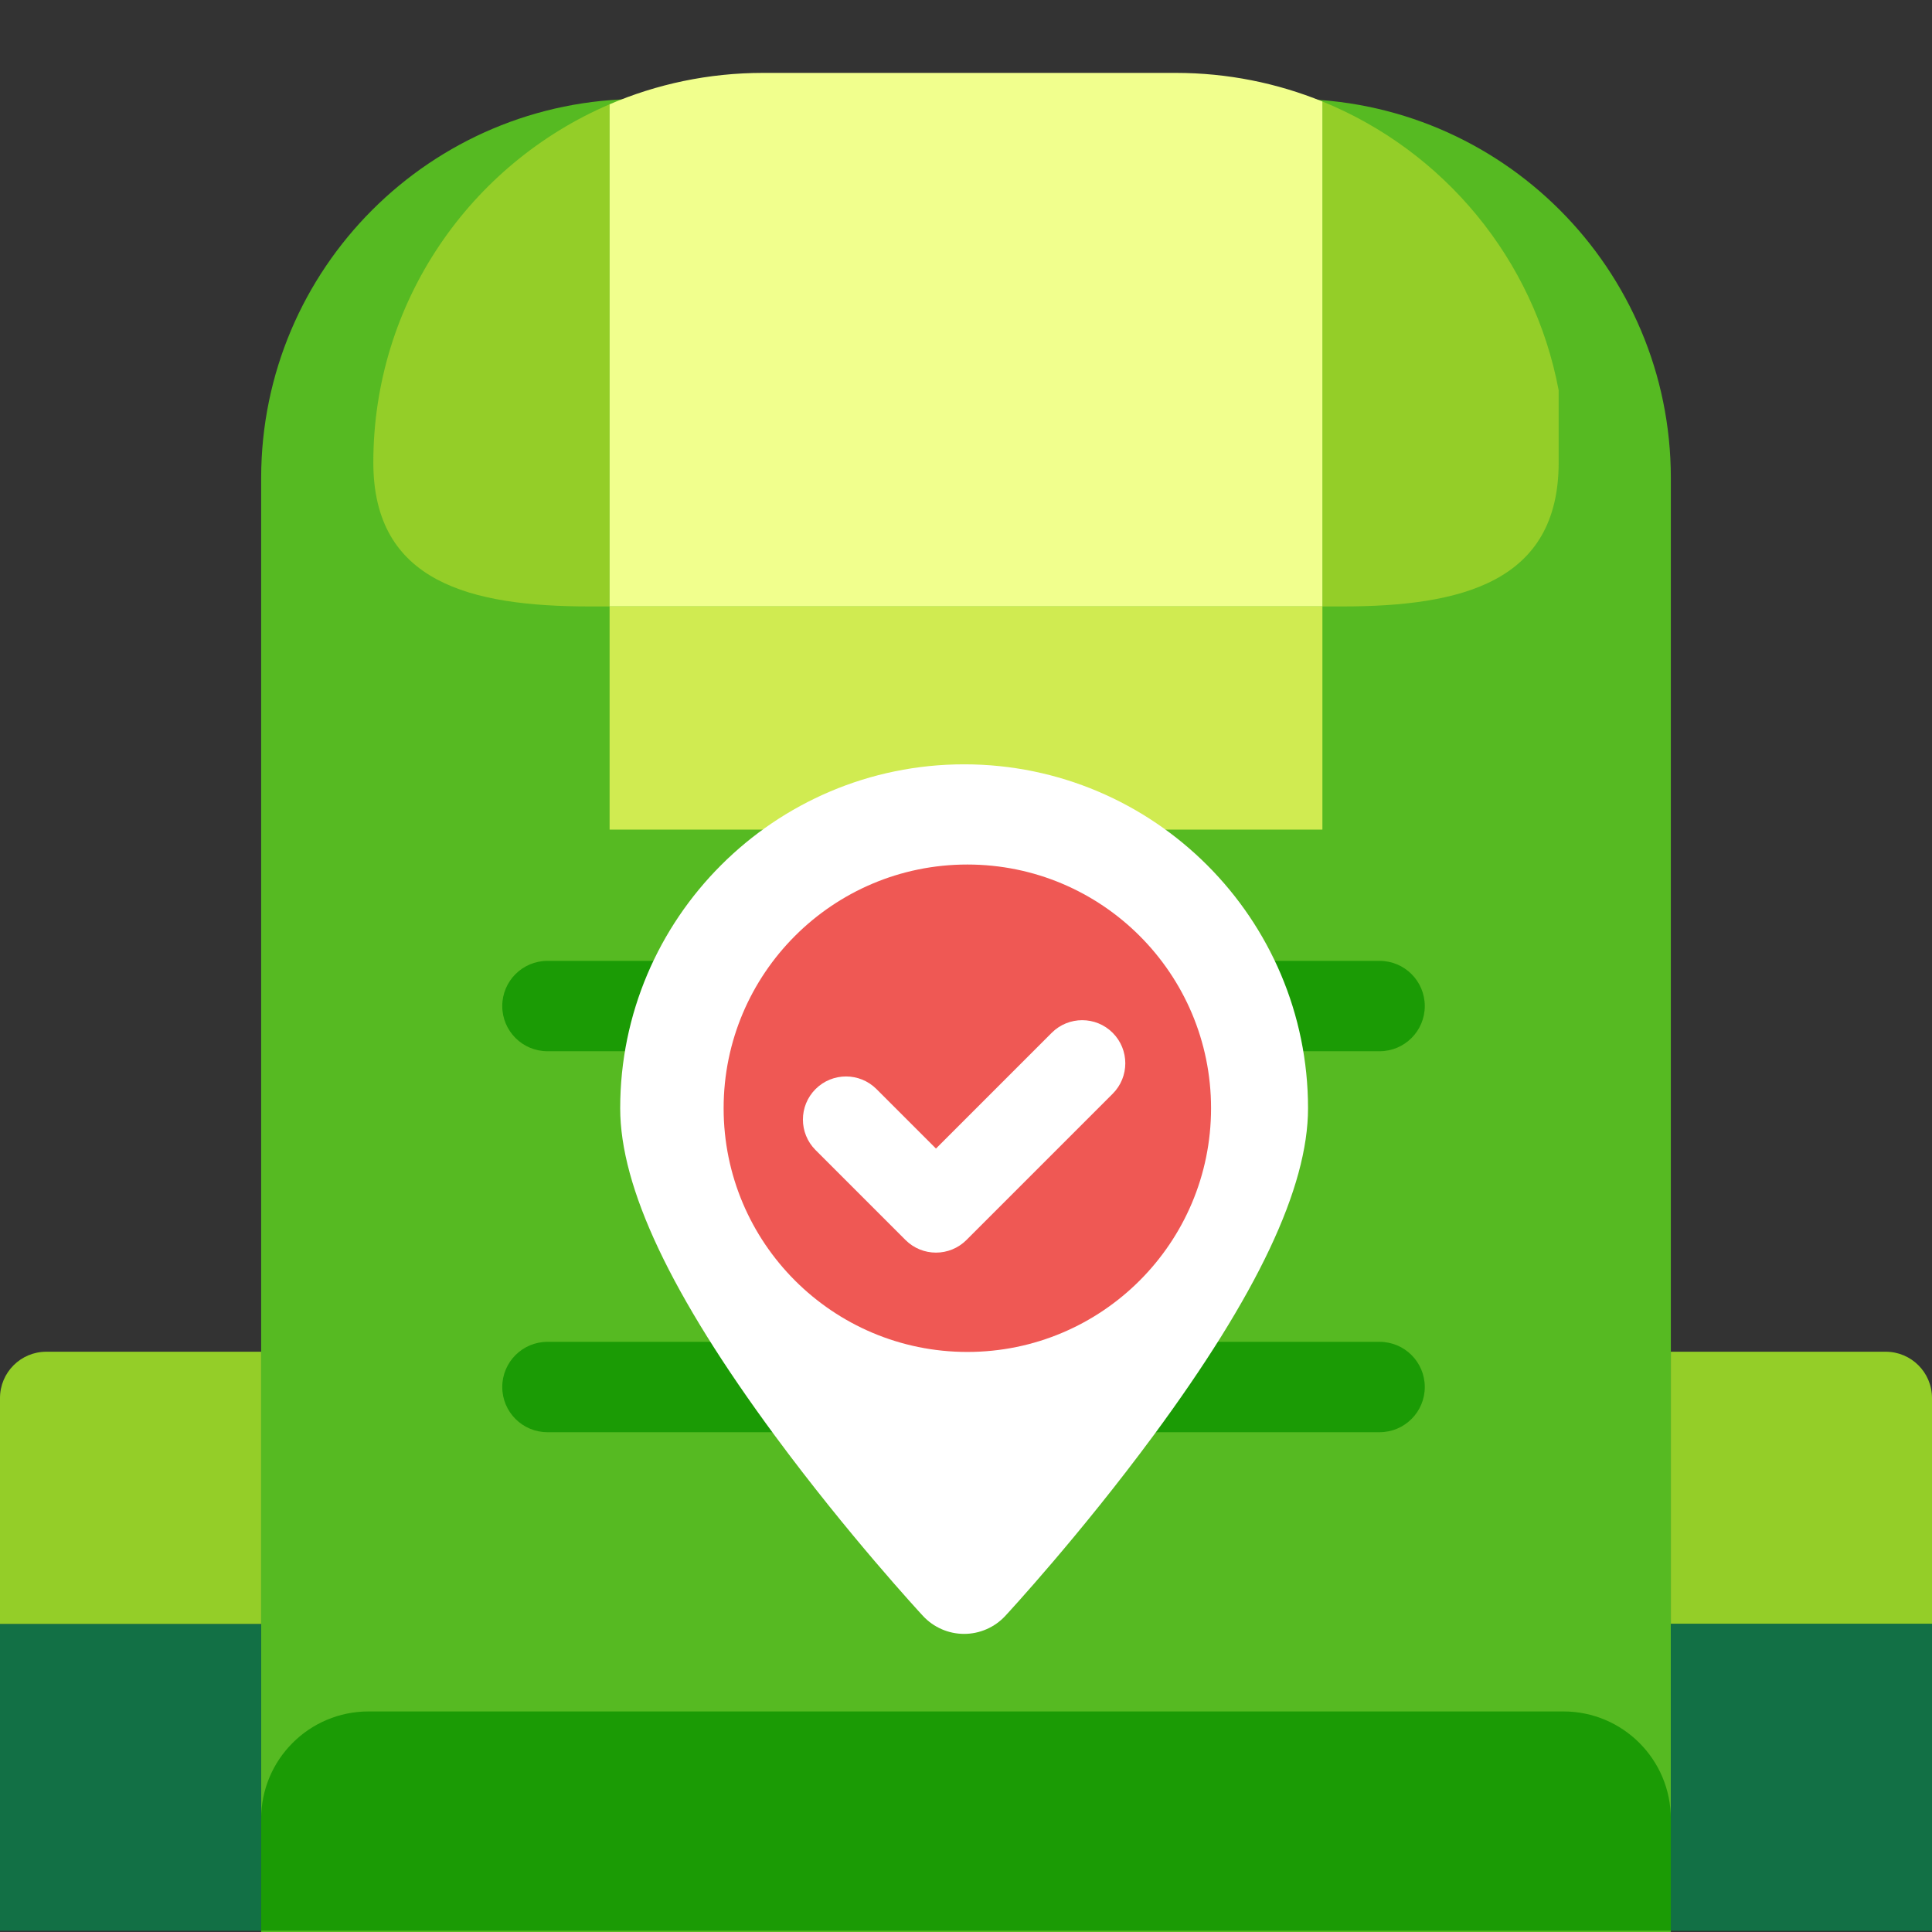
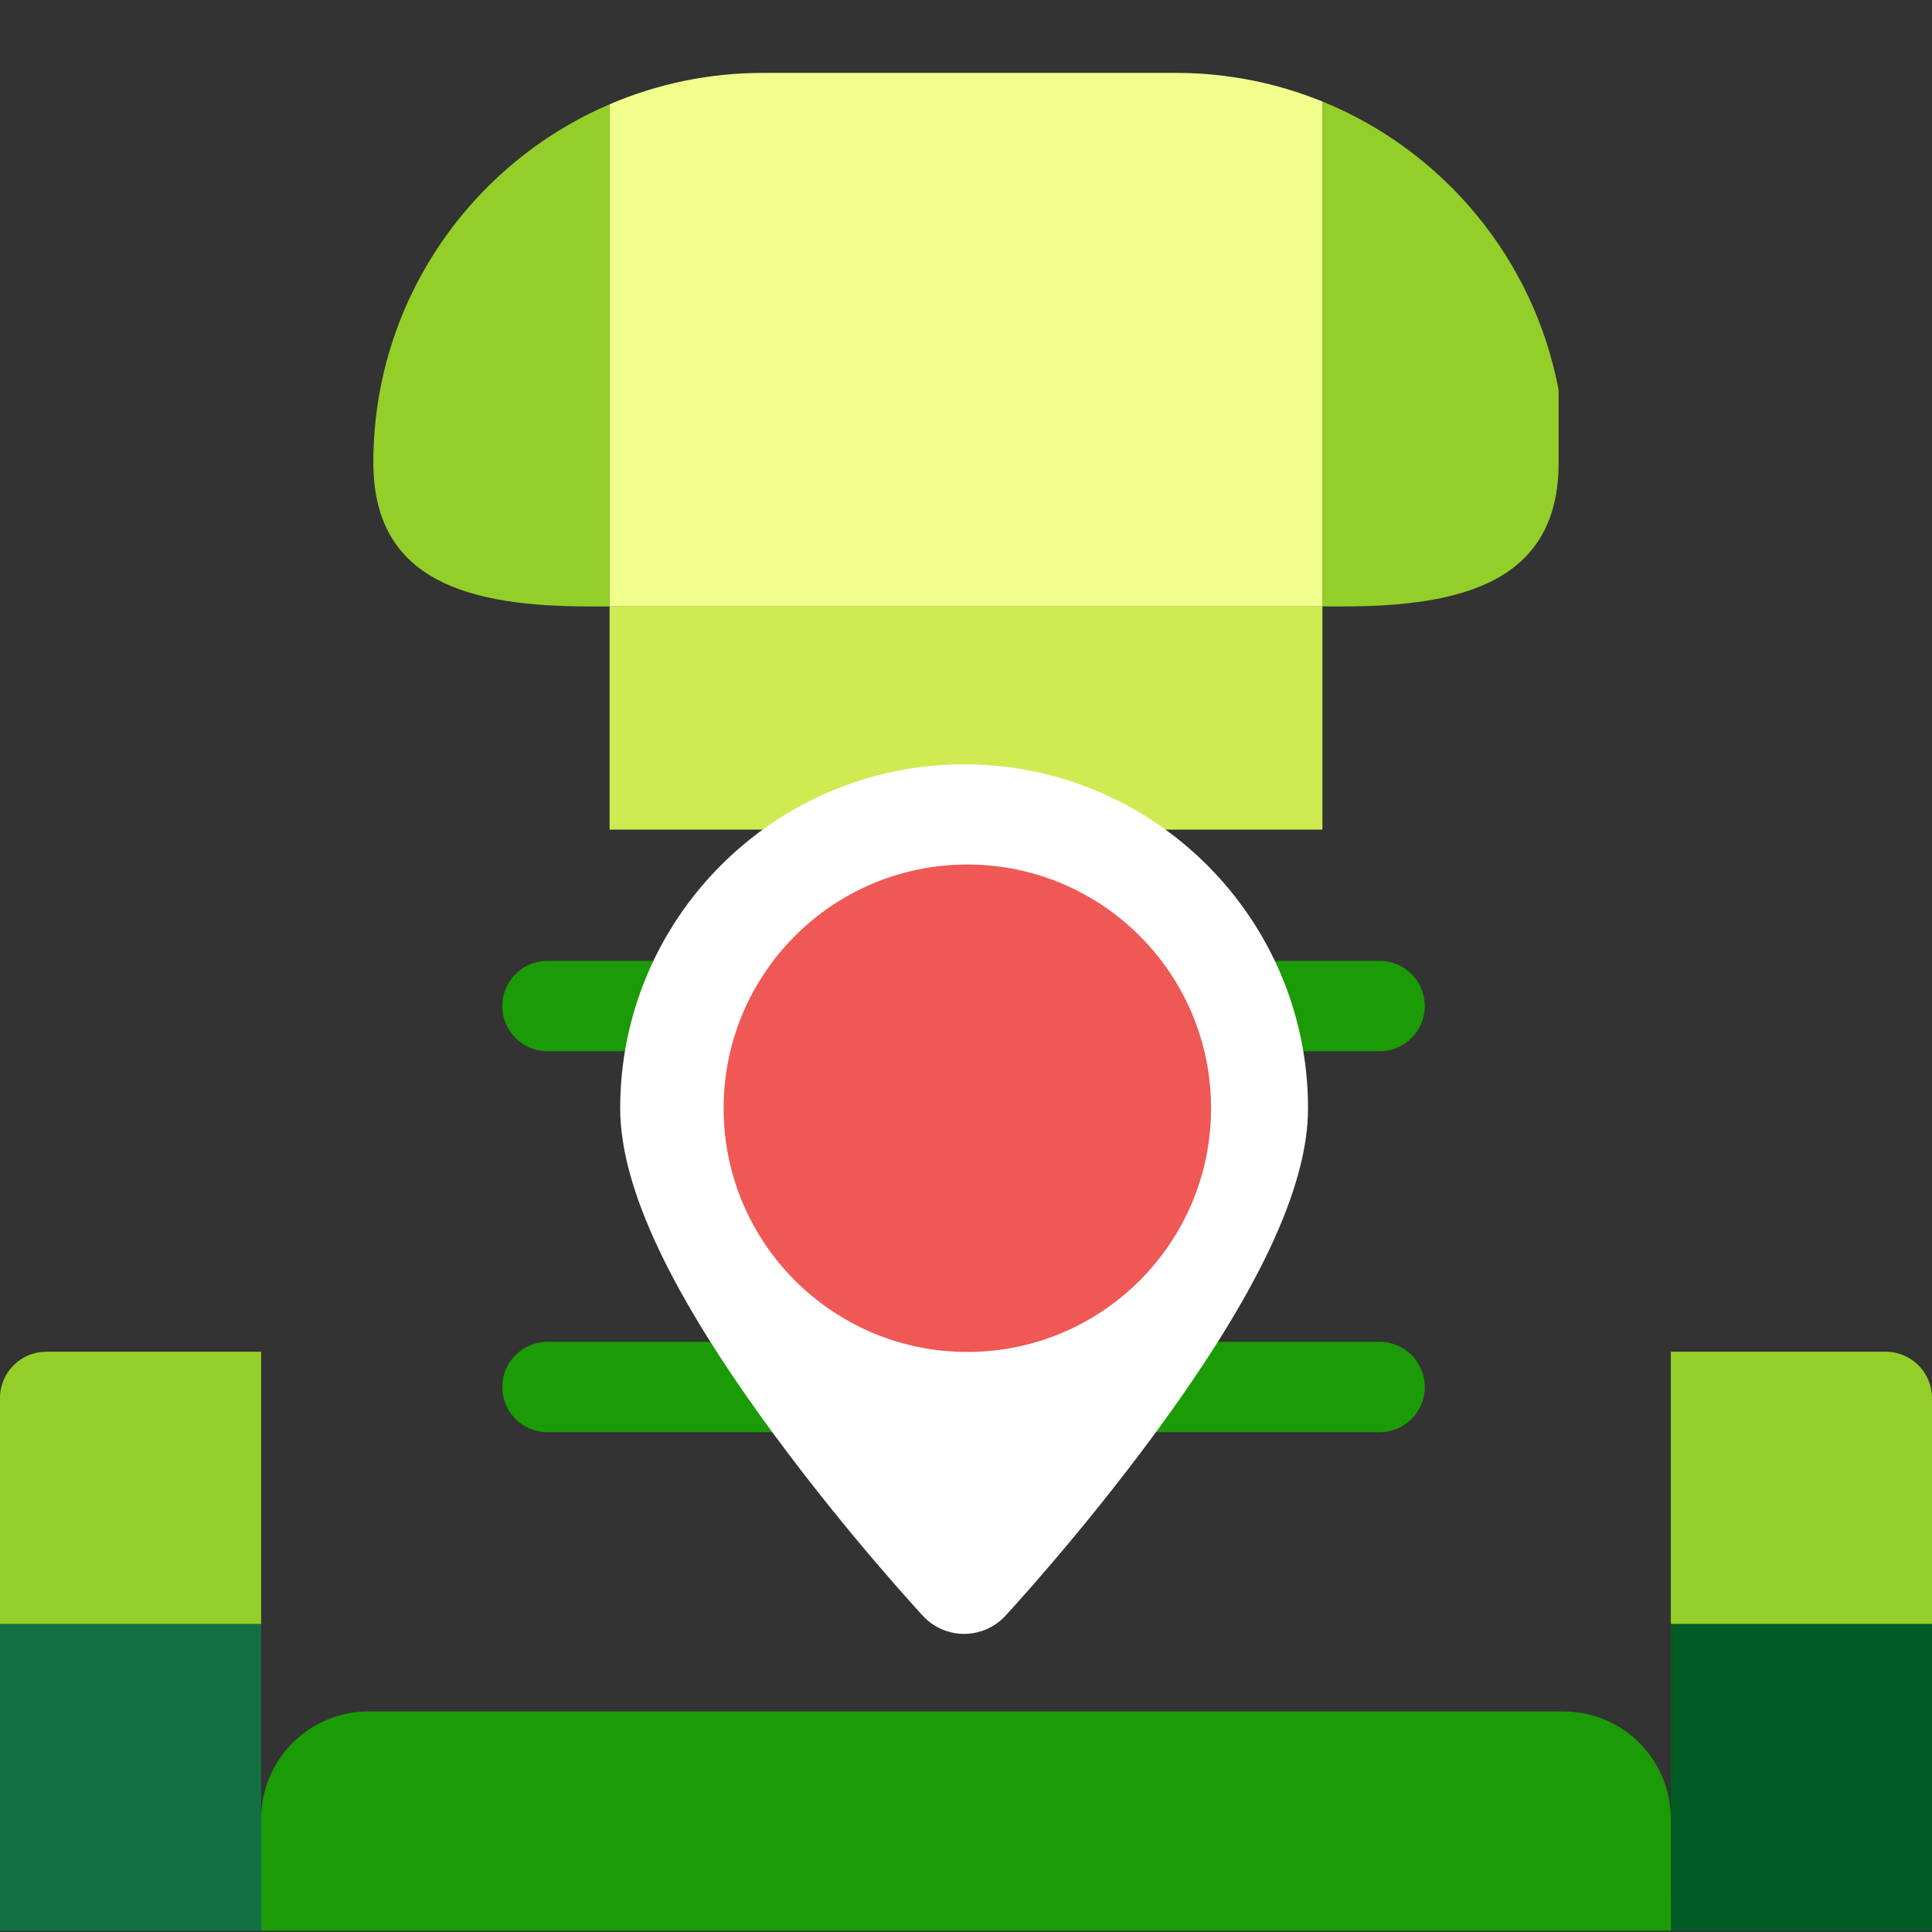
<svg xmlns="http://www.w3.org/2000/svg" version="1.1" id="Layer_1" x="0px" y="0px" width="290px" height="290px" viewBox="0 0 290 290" enable-background="new 0 0 290 290" xml:space="preserve">
  <rect x="0" y="0" width="290" height="290" fill="#333333" stroke="none" />
  <g id="Cor_de_Fundo" display="none">
    <rect x="0" display="inline" fill="#D9E1E5" width="290" height="290" />
  </g>
  <g id="Ilustrações">
    <g>
      <g>
        <g>
          <g>
            <g>
              <g>
                <g>
                  <g>
                    <g>
                      <g>
                        <g>
                          <g>
                            <g>
-                               <path fill="#56BA22" d="M193.888,14.852H96.111c-31.416,0-56.886,25.455-56.91,56.866v0.09V290H250.8V71.762                C250.799,40.331,225.319,14.852,193.888,14.852z" />
-                             </g>
+                               </g>
                          </g>
                        </g>
                      </g>
                    </g>
                  </g>
                </g>
              </g>
              <path fill="#1B9B05" d="M213.865,151.012c0,3.745-3.036,6.781-6.781,6.781H82.172c-3.745,0-6.781-3.036-6.781-6.781l0,0        c0-3.745,3.036-6.781,6.781-6.781h124.913C210.829,144.231,213.865,147.267,213.865,151.012L213.865,151.012z" />
              <path fill="#1B9B05" d="M213.865,208.197c0,3.745-3.036,6.781-6.781,6.781H82.172c-3.745,0-6.781-3.036-6.781-6.781l0,0        c0-3.745,3.036-6.781,6.781-6.781h124.913C210.829,201.416,213.865,204.452,213.865,208.197L213.865,208.197z" />
              <g>
                <path fill="#94CE28" d="M198.497,15.236V91.03h2.972c17.945,0,32.492-3.658,32.492-21.603V58.59         C230.262,38.854,216.652,22.619,198.497,15.236z" />
                <path fill="#94CE28" d="M56.038,69.427c0,17.945,14.547,21.603,32.492,21.603h2.973V15.654         C70.649,24.593,56.038,45.302,56.038,69.427z" />
                <polygon fill="#F1FF8D" points="128.571,89.798 93.712,89.798 93.712,89.798 196.288,89.798 196.288,89.798 162.405,89.798                 " />
                <path fill="#F1FF8D" d="M176.494,10.942h-61.97c-8.175,0-15.955,1.683-23.021,4.712V91.03h36.361h35.291h35.342V15.236         C191.704,12.474,184.28,10.942,176.494,10.942z" />
              </g>
              <rect x="91.503" y="91.031" fill="#D0EB51" width="106.994" height="33.496" />
              <rect x="250.799" y="243.752" fill="#015B25" width="39.201" height="46.056" />
              <rect x="0" y="243.752" fill="#127045" width="39.201" height="46.056" />
              <g>
                <path fill="#94CE28" d="M283.048,202.899h-6.907H250.8v16.933l0,0v23.92h25.341H290V209.85         C290,206.011,286.888,202.899,283.048,202.899z" />
                <path fill="#94CE28" d="M6.952,202.899c-3.84,0-6.952,3.113-6.952,6.952v33.902h13.859H39.2v-23.92l0,0V202.9H13.859         L6.952,202.899L6.952,202.899z" />
              </g>
            </g>
            <g>
-               <rect x="250.799" y="243.752" fill="#127045" width="39.201" height="46.056" />
-             </g>
+               </g>
          </g>
        </g>
        <g>
          <path fill="#1B9B05" d="M250.799,284.563v-0.023v-0.025v-11.498c0-8.905-7.218-16.123-16.123-16.123H55.324      c-8.905,0-16.123,7.218-16.123,16.123v11.498v0.025v0.023v5.245H250.8v-5.245H250.799z" />
        </g>
      </g>
    </g>
  </g>
  <g>
    <path fill="#FFFFFF" d="M144.717,245.252c-2.345,0-4.583-0.979-6.176-2.696c-0.454-0.491-11.246-12.171-22.2-27.016   c-15.644-21.201-23.247-37.291-23.247-49.188c0-28.467,23.157-51.624,51.623-51.624c28.465,0,51.623,23.157,51.623,51.624   c0,11.897-7.604,27.987-23.247,49.188c-10.954,14.845-21.746,26.526-22.2,27.016C149.3,244.273,147.062,245.252,144.717,245.252z" />
    <circle fill="#EF5854" cx="145.201" cy="166.35" r="36.582" />
    <g>
-       <path fill="#FFFFFF" d="M122.416,172.625l13.502,13.502c2.527,2.527,6.624,2.526,9.15,0l21.949-21.949    c2.526-2.526,2.527-6.623,0-9.15c-2.527-2.527-6.624-2.526-9.15,0l-17.374,17.374l-8.927-8.927c-2.527-2.527-6.624-2.526-9.15,0    C119.889,166.002,119.89,170.098,122.416,172.625z" />
-     </g>
+       </g>
  </g>
</svg>